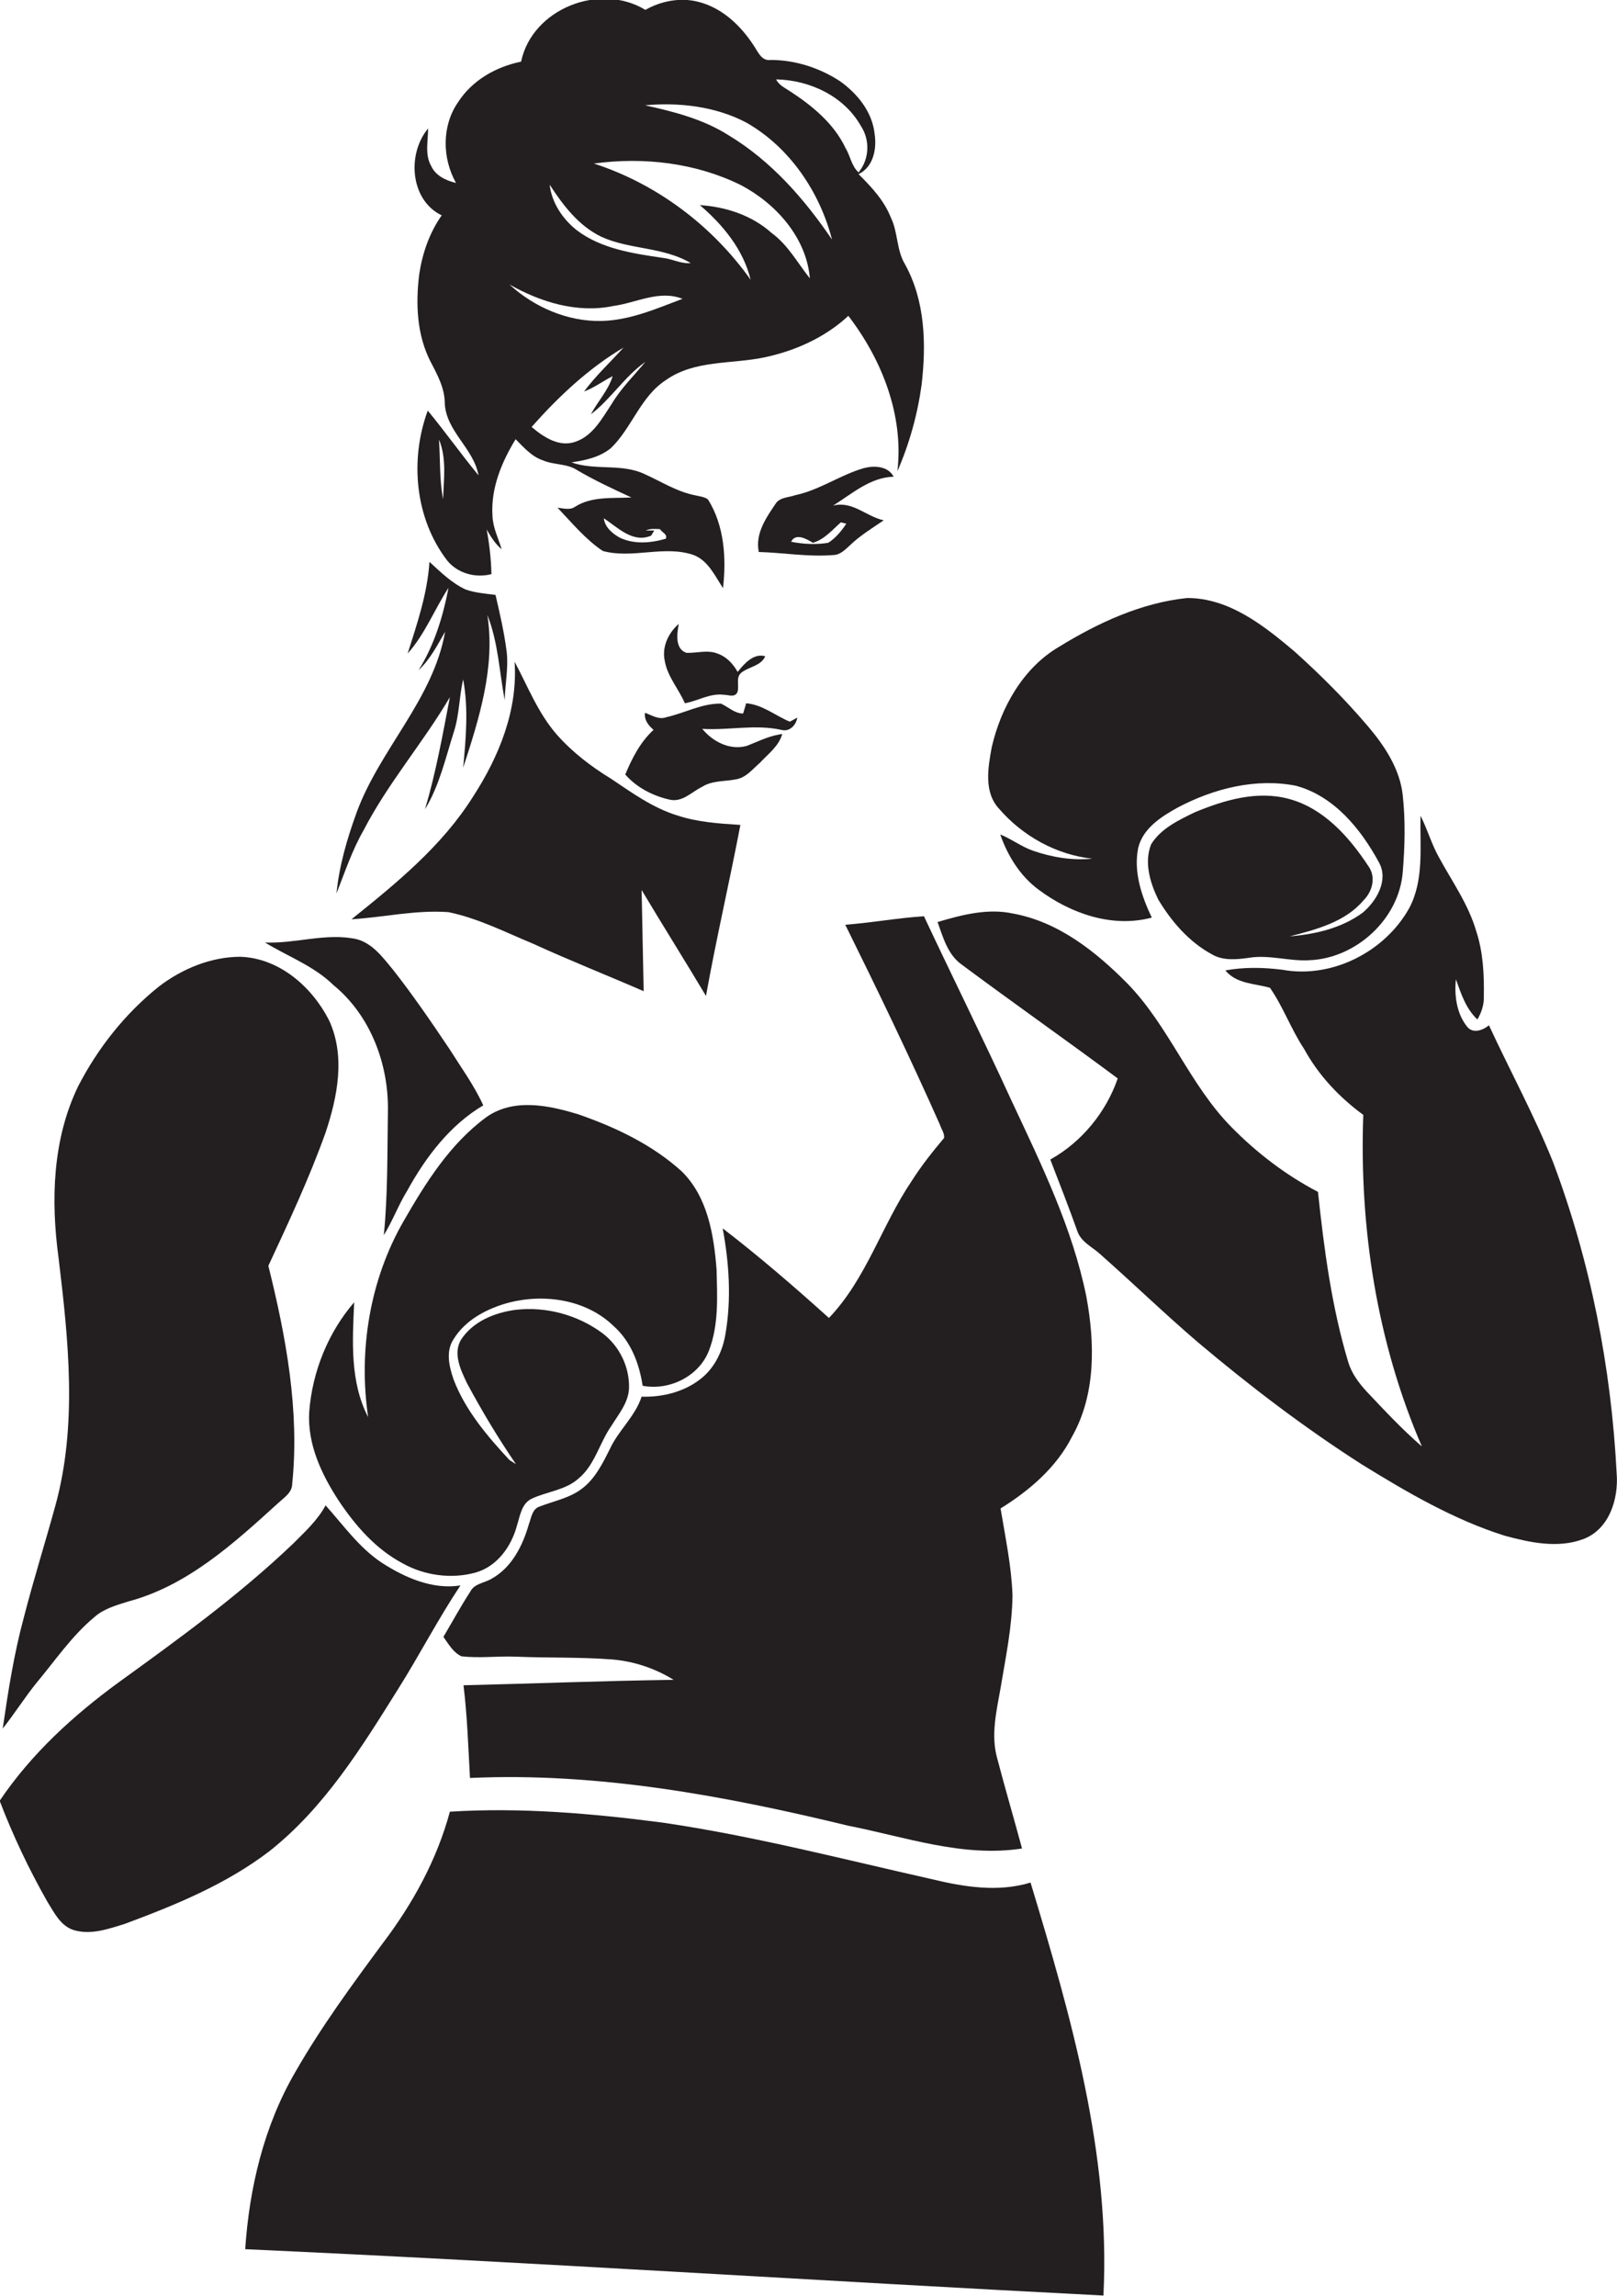
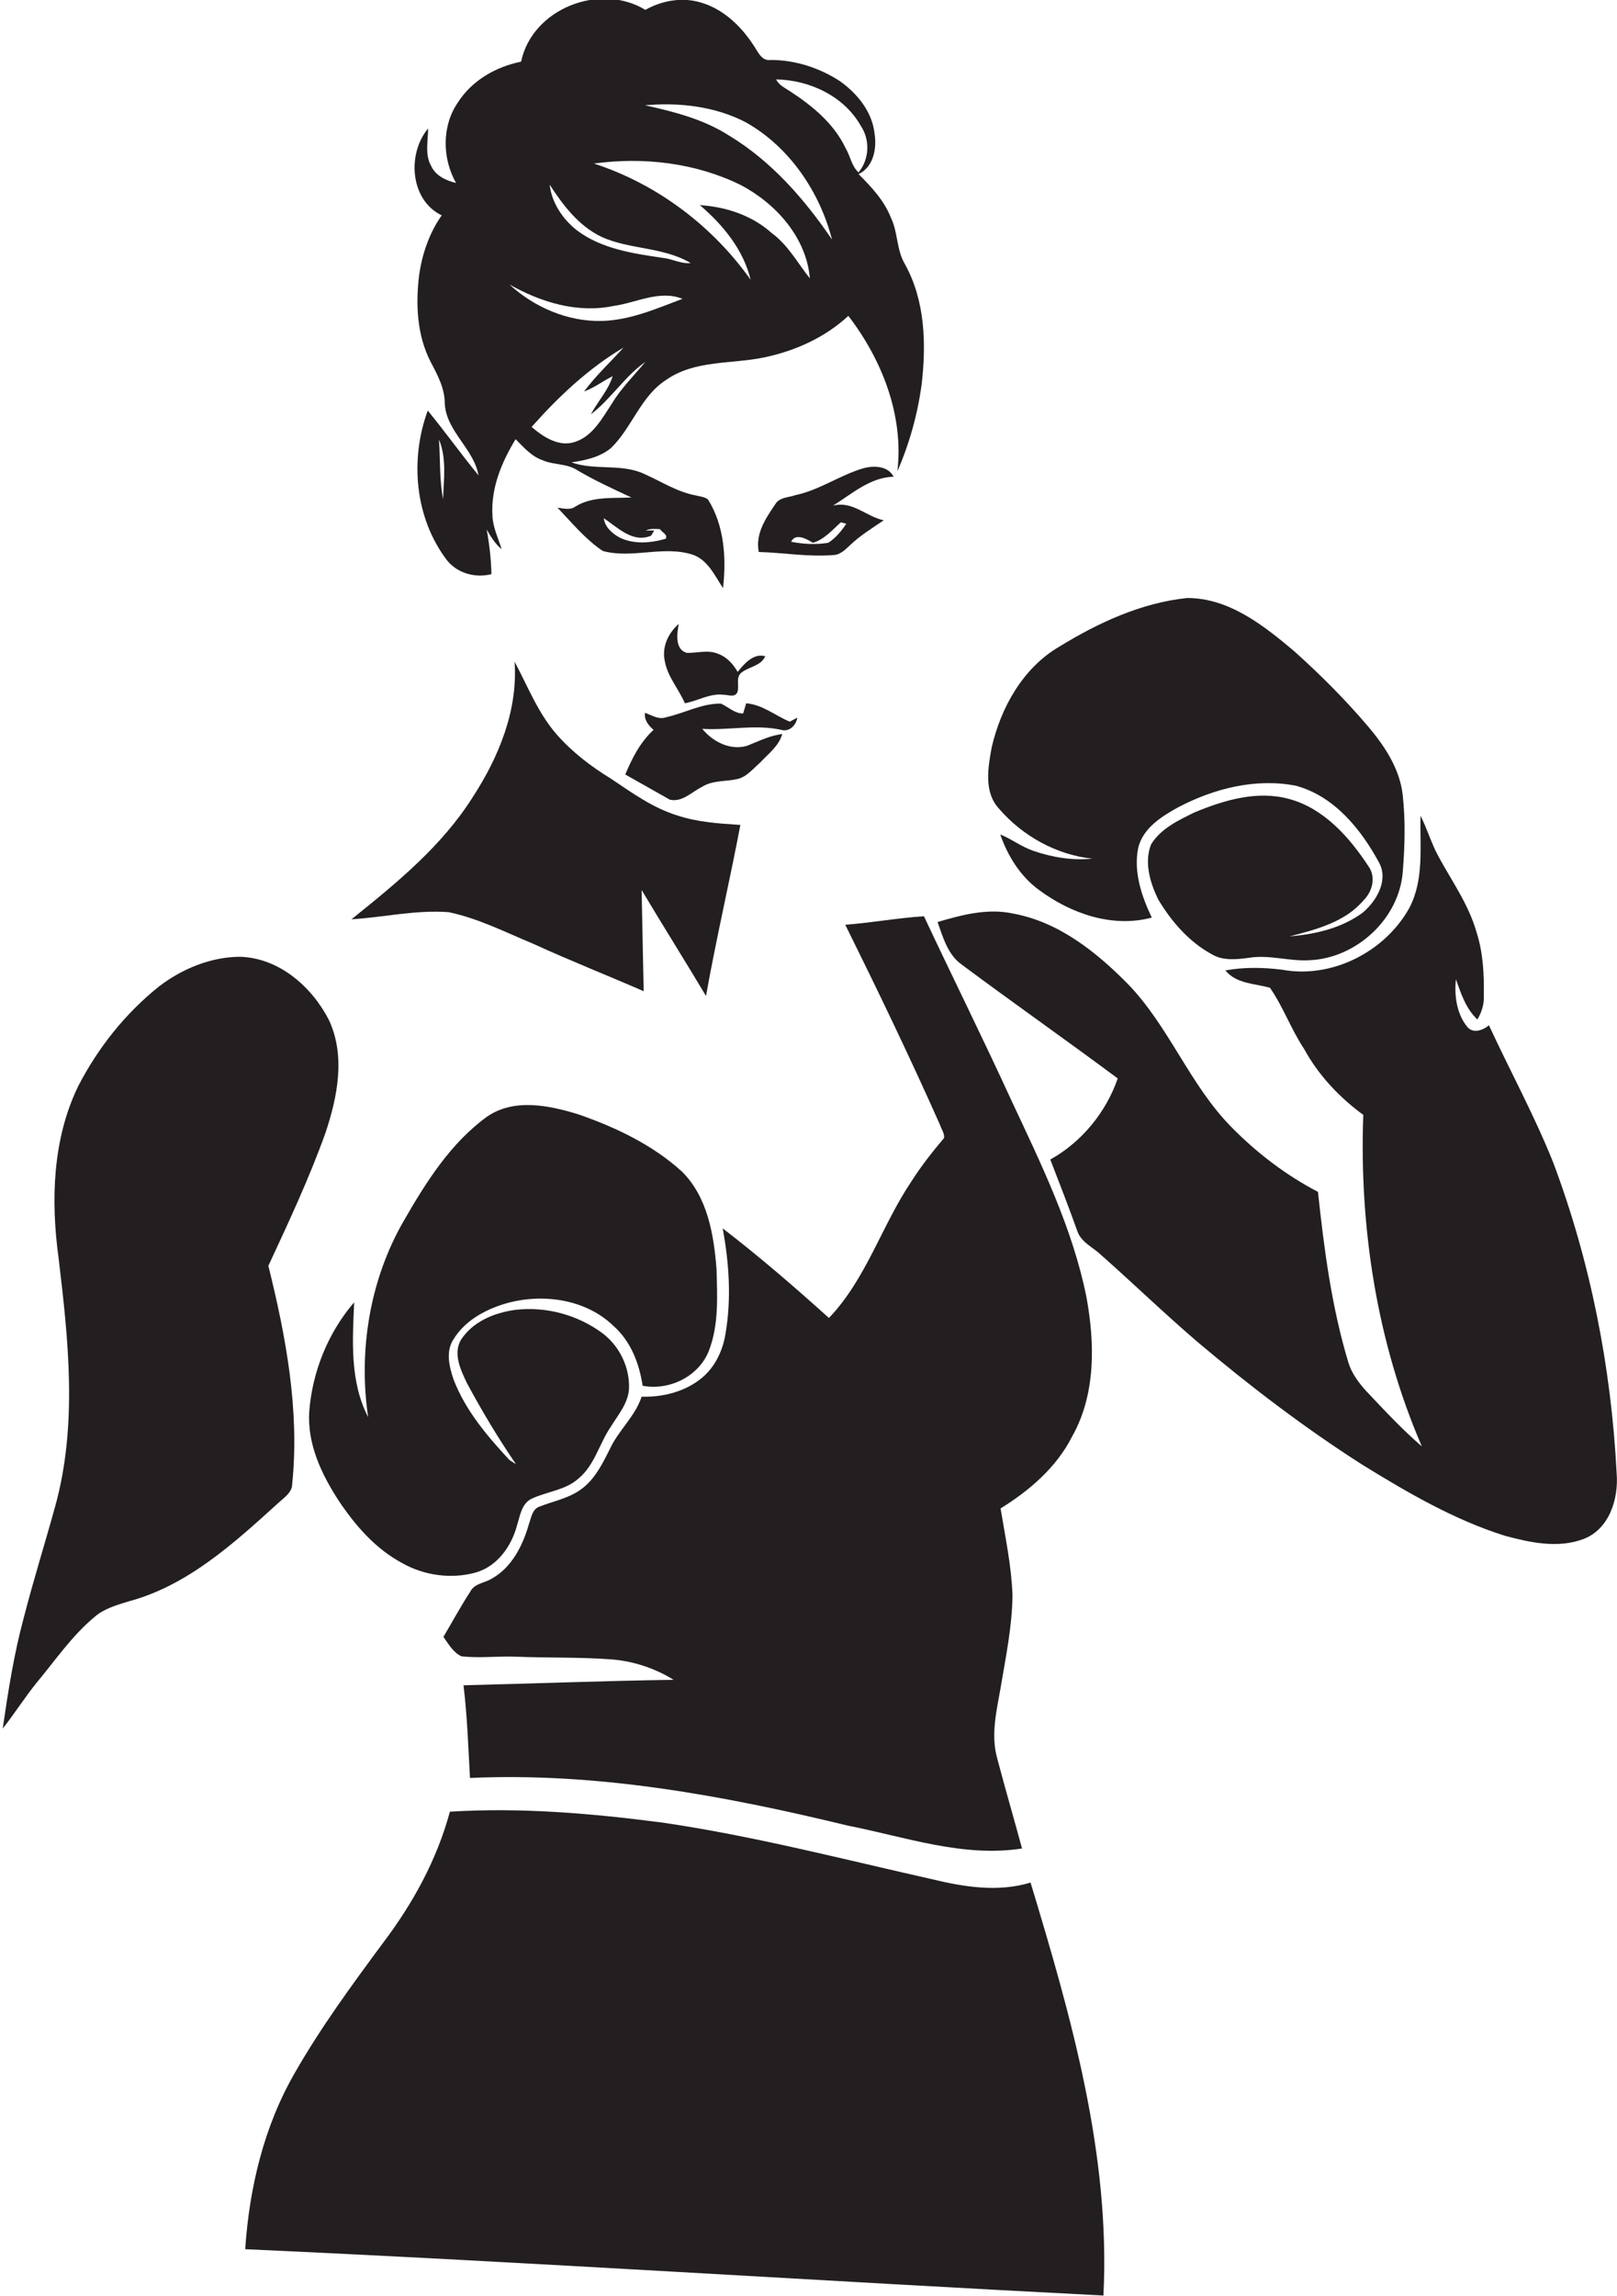
<svg xmlns="http://www.w3.org/2000/svg" version="1.1" id="Layer_1" x="0px" y="0px" viewBox="0 0 474.8 673.8" enable-background="new 0 0 474.8 673.8" xml:space="preserve">
  <g>
    <path fill="#231F20" d="M129.7,63.2c-3.6,5.1-5.7,11.2-6.6,17.3c-1.1,8.7-0.7,17.9,3.4,25.8c2,3.8,4.1,7.7,4.1,12.1   c0.4,8.2,8.5,13.2,9.9,21.1c-5.1-6.2-9.8-12.8-14.9-19c-5.3,14.4-3.8,31.6,5.7,44c3.1,3.8,8.3,5.2,13,4c-0.1-4.4-0.6-8.8-1.4-13.1   c1.2,2.1,2.5,4.2,4.4,5.8c-1-3.3-2.6-6.4-2.7-9.9c-0.5-8,2.7-15.7,6.8-22.4c2.4,2.4,4.7,5.1,8,6.2c3.2,1.4,7.1,0.9,10.1,2.9   c5.1,3,10.5,5.5,15.9,8c-5.5,0.3-11.6-0.4-16.5,2.7c-1.5,1.1-3.5,0.5-5.2,0.3c4.2,4.4,8.2,9.3,13.3,12.7c8.7,2.4,18.1-1.8,26.7,1.2   c4.3,1.7,6.2,6.1,8.6,9.7c1-8.8,0.4-18.3-4.4-26c-1-0.8-2.4-0.9-3.6-1.2c-5.4-1-10-4-14.9-6.2c-6.8-3.3-14.6-1-21.6-3.5   c4.1-0.6,8.3-1.5,11.6-4.2c6.2-6,8.7-15.2,16.2-20c8.4-5.9,19.2-4.6,28.8-6.6c9-1.9,17.8-5.8,24.7-12.2   c9.9,12.9,16.3,29.2,14.4,45.6c3.5-8,5.9-16.6,7.1-25.3c1.4-11.9,1.1-24.7-4.9-35.5c-2.5-4.2-2-9.3-4.1-13.6c-2-5.1-5.7-9-9.5-12.8   c4.4-2.1,5.4-7.5,4.7-11.9c-0.7-6.4-5.1-11.8-10.2-15.4c-6-3.9-13.1-6.2-20.3-6.2c-2.8,0.4-3.8-2.6-5.1-4.4   c-3.8-5.8-9.3-11-16.3-12.7c-5.2-1.3-10.8-0.2-15.4,2.4c-13.3-8.1-33.2-0.4-36.5,15.2c-7.4,1.5-14.4,5.5-18.5,11.9   c-4.8,6.9-4.7,16.4-0.6,23.7c-2.9-0.7-6-2.1-7.3-5c-1.9-3.3-0.9-7.3-0.9-11C119.4,45.3,120.5,58.8,129.7,63.2z M130.1,146.5   c-1.1-5.8-0.8-11.7-1.2-17.5C131.2,134.5,130.3,140.7,130.1,146.5z M189.6,155.7c1.3-0.6,2.7-0.5,4.2-0.4c0.5,0.9,2.3,1.5,1.7,2.8   c-4.4,1.3-9.3,1.7-13.5-0.3c-2.2-1.2-4.4-3.1-4.7-5.7c4.1,2.7,8.5,7.4,13.9,5.1l0.9-1.5L189.6,155.7z M179.7,118.4   c-2.8,4.2-5.5,9.4-10.6,11.2c-4.8,1.8-9.5-1.3-13-4.3c7.9-8.9,16.7-17.2,27-23.3c-3.9,4.3-8.2,8.3-11.6,12.9c3-1.1,5.6-3.1,8.4-4.5   c-1.3,4.2-4.4,7.4-6.4,11.2c5.9-4.5,9.9-11.1,16-15.4C186.2,110.2,182.4,113.9,179.7,118.4z M252.8,37c2.7,4.1,2.5,9.7-0.7,13.6   c-2.1-1.9-2.4-4.8-3.8-7.1c-3.4-7.2-9.7-12.4-16.3-16.7c-1.5-1-3.3-1.8-4.1-3.5C237.9,23.5,247.9,28.3,252.8,37z M219,35.9   c12.8,7.2,21.7,20.4,25.3,34.4c-8.1-11.9-17.8-23-30.2-30.5c-7.5-4.8-16.1-7-24.7-8.9C199.4,30,210,31.2,219,35.9z M217.5,54.3   c10.3,5.4,19.3,15.4,20.3,27.4c-3.6-4.5-6.4-9.8-11.2-13.3c-5.8-5.2-13.4-7.7-21.1-8.2c6.8,5.8,12.8,13.1,14.9,21.9   c-11.2-15.8-27.5-28.1-46-34.1C189,46,204.3,47.8,217.5,54.3z M176.6,69.5c8.3,3.8,18.1,2.9,26.2,7.7c-2.8,0.3-5.3-1.2-8.1-1.5   c-8.7-1.3-18-2.6-25.3-8.1c-4.2-3.3-7.4-8.1-8-13.4C165.3,60.2,169.9,66.3,176.6,69.5z M180.1,89.8c6.7-0.9,13.5-4.8,20.3-2.1   c-7.7,2.9-15.4,6.3-23.8,6.5c-9.9,0.2-19.7-4-27-10.7C158.8,88.7,169.5,92,180.1,89.8z" />
    <path fill="#231F20" d="M253.6,137.4c-6.9,2-12.9,6.4-20,7.9c-1.9,0.7-4.4,0.6-5.7,2.3c-2.9,4.3-6.2,8.9-5.1,14.4   c7.3,0.2,14.5,1.5,21.8,0.9c2,0,3.5-1.5,4.9-2.8c3-2.9,6.6-5.1,10-7.4c-5.2-1.1-9.2-5.8-14.9-4.3c5.6-3.5,10.9-8.3,17.8-8.5   C260.7,136.7,256.6,136.6,253.6,137.4z M246.9,153.3c0.4,0.1,1.2,0.3,1.6,0.4c-1.4,2.1-3.1,4.2-5.3,5.6c-3.6,0.6-7.3,0.4-10.9-0.3   c1.3-2.7,4.6-0.8,6.4,0.3C242.1,158.3,244.4,155.5,246.9,153.3z" />
-     <path fill="#231F20" d="M132.1,204.6c-2.1,11-4.1,22.1-7.3,32.9c4.2-6.9,6-14.9,8.4-22.5c1.7-5.1,1.6-10.5,2.8-15.6   c1.6,8.6,0.8,17.3,0,25.9c4.7-14.4,9.5-29.6,7.1-44.8c3.2,8,3.5,16.6,5.1,25c0.1-4.7,1.1-9.3,0.6-14c-0.7-5.7-2-11.3-3.3-16.9   c-3-0.4-6-0.6-8.8-1.6c-4.1-1.9-7.3-5.1-10.6-8.1c-0.6,9.3-3.6,18.1-6.4,26.9c5.1-5.7,7.9-13,12-19.3c-1.6,8.4-4.2,16.9-8.8,24.2   c3.4-3.2,5.5-7.3,7.8-11.3c-3.5,19.9-19.2,34.5-26,53.1c-2.8,7.7-5.1,15.6-5.9,23.7c2.5-6.3,4.6-12.7,8-18.6   C114,229.7,124.3,217.9,132.1,204.6z" />
    <path fill="#231F20" d="M320.7,252c-5.8,0.6-11.8-0.4-17.3-2.3c-3.5-1.2-6.4-3.5-9.7-4.8c2.2,6.3,5.9,12.3,11.4,16.3   c9.3,6.9,21.5,11.2,33.1,8.1c-3-6.3-5.4-13.4-4-20.4c1.4-5.9,6.9-9.3,11.8-12c10.5-5.5,22.7-8.6,34.5-6.3   c11.2,3,19.1,12.7,24.4,22.5c2.9,5.2-0.7,11.3-4.7,14.7c-6.2,4.6-14,6.4-21.5,7c7.8-2,16.3-4.2,21.7-10.6c2.6-2.6,3.7-6.8,1.4-10   c-5.6-8.5-13-16.9-23.2-19.7c-9.4-2.6-19.1,0.3-27.8,3.9c-4.7,2.3-9.9,4.7-12.8,9.4c-2.1,5.3-0.3,11.3,2.1,16.2   c3.9,6.5,9.1,12.5,15.8,16.1c3.2,1.9,7.2,1.5,10.8,1c6-1,11.9,1.1,17.9,0.7c13.7-0.6,26.3-12.2,27.3-26c0.6-7.4,0.8-14.9,0-22.3   c-0.8-7.7-5.2-14.4-10.1-20.2c-6.7-7.9-14.1-15.3-21.8-22.2c-8.9-7.5-19.1-15.6-31.4-15.6c-13.5,1.4-26.2,7.3-37.6,14.3   c-10.6,6.2-17.1,17.8-19.8,29.5c-1.1,6-2.4,13.2,2.2,18.1C300.3,245.4,310.3,250.9,320.7,252z" />
    <path fill="#231F20" d="M195.2,194c0.8,4.6,4.1,8.2,5.9,12.4c3.8-0.7,7.4-3,11.4-2.5c1.4,0,3.2,0.9,4-0.7c0.7-1.9-0.6-4.3,1.2-5.8   c2.3-1.8,5.7-1.9,7-4.8c-3.4-1-6.2,2.2-8.1,4.6c-1.3-2.3-3.2-4.4-5.7-5.3c-3-1.3-6.2-0.2-9.3-0.3c-3.5-1.1-2.8-5.7-2.3-8.5   C196.2,185.8,194.3,189.9,195.2,194z" />
    <path fill="#231F20" d="M103.2,269.8c9.5-0.6,18.9-2.8,28.5-2.1c8.7,1.8,16.7,5.9,24.9,9.3c10.7,4.9,21.6,9.2,32.4,13.9   c-0.2-9.9-0.4-19.8-0.6-29.7c6.2,10.4,12.7,20.7,18.9,31.1c3-16.8,6.9-33.4,10.1-50.2c-6.3-0.4-12.6-0.8-18.6-2.8   c-7.1-2.2-13.2-6.6-19.3-10.7c-5.9-3.6-11.4-7.8-16-13c-5.5-6.3-8.5-14.1-12.4-21.4c1,14.2-4.6,27.9-12.2,39.6   C129.8,248.3,116.4,259.2,103.2,269.8z" />
-     <path fill="#231F20" d="M196.7,234.7c3.7,0.8,6.4-2.3,9.5-3.8c3-1.9,6.7-1.5,10-2.2c2.9-0.5,4.8-3,6.9-4.8c2.4-2.6,5.6-4.9,6.6-8.5   l-1.1,0.2c-3.3,0.6-6.2,2.1-9.3,3.3c-4.9,1.4-10-1.2-13.1-5c7.7,0.5,15.5-1.4,23.2,0.3c2.4,0.7,4.4-1.4,4.7-3.6   c-0.5,0.3-1.6,0.9-2.2,1.2c-4.3-1.8-8-5-12.8-5.4c-0.2,0.8-0.7,2.3-0.9,3c-2.5,0-4.3-1.9-6.5-2.9c-5.6-0.1-10.7,2.8-16.1,4   c-2.2,0.8-4.2-0.6-6.2-1.3c-0.3,2.1,1,3.7,2.5,5c-3.9,3.6-6.3,8.3-8.3,13.1C186.9,231.1,191.7,233.6,196.7,234.7z" />
+     <path fill="#231F20" d="M196.7,234.7c3.7,0.8,6.4-2.3,9.5-3.8c3-1.9,6.7-1.5,10-2.2c2.9-0.5,4.8-3,6.9-4.8c2.4-2.6,5.6-4.9,6.6-8.5   l-1.1,0.2c-3.3,0.6-6.2,2.1-9.3,3.3c-4.9,1.4-10-1.2-13.1-5c7.7,0.5,15.5-1.4,23.2,0.3c2.4,0.7,4.4-1.4,4.7-3.6   c-0.5,0.3-1.6,0.9-2.2,1.2c-4.3-1.8-8-5-12.8-5.4c-0.2,0.8-0.7,2.3-0.9,3c-2.5,0-4.3-1.9-6.5-2.9c-5.6-0.1-10.7,2.8-16.1,4   c-2.2,0.8-4.2-0.6-6.2-1.3c-0.3,2.1,1,3.7,2.5,5c-3.9,3.6-6.3,8.3-8.3,13.1z" />
    <path fill="#231F20" d="M474.7,432.4c-1.6-31.2-7.7-62.2-18.7-91.4c-5.5-13.7-12.6-26.7-18.8-40.1c-1.8,1.5-4.8,2.6-6.5,0.3   c-3-3.8-3.7-9.1-3.2-13.8c1.5,4.2,2.9,8.6,6.3,11.8c1.2-2,2-4.4,1.9-6.8c0.1-6.4-0.2-12.9-2.2-19c-2.3-8-7.2-14.8-11.1-22   c-2.1-3.8-3.3-8.1-5.3-12c-0.2,9.1,1.1,18.8-3.3,27.1c-7.1,12.8-22.7,20.8-37.3,18.1c-5.6-0.7-11.2-0.8-16.7,0.2   c3.3,4,8.6,3.8,13.1,5.1c3.9,5.6,6.2,12.2,10,17.9c4.2,7.7,10.3,14.2,17.4,19.4c-1.2,33.1,4,66.8,17.2,97.3   c-5.8-5-11-10.6-16.2-16.1c-2.3-2.5-4.4-5.3-5.4-8.6c-4.9-16.3-7.1-33.1-8.9-50c-9.4-4.9-17.9-11.4-25.3-18.9   c-12.4-12.5-18.4-29.7-30.7-42.3c-9.3-9.4-20.3-18.1-33.6-20.5c-7.4-1.6-15,0.4-22.1,2.5c1.6,4.5,3,9.6,7.1,12.5   c15.2,11.3,30.6,22.1,45.8,33.4c-3.4,9.9-10.6,18.7-19.8,23.8c2.7,7,5.4,13.9,7.9,20.9c1.1,3.4,4.6,4.8,7,7.1   c9.5,8.4,18.7,17.3,28.4,25.6c15.3,12.9,31.3,25.1,48.2,35.9c13.3,8.2,27,16.2,41.9,20.9c7.4,2,15.6,3.8,23.1,1   C472.6,448.8,475.3,439.8,474.7,432.4z" />
    <path fill="#231F20" d="M314.8,421.6c7-12.4,6.7-27.4,4.2-41c-4.1-20.3-13.3-39-22-57.6c-8.3-18.1-17.2-36-25.7-54.1   c-7.7,0.5-15.3,1.9-23.1,2.5c9.6,19.4,19,38.9,27.8,58.7c0.4,1.3,1.4,2.5,1.2,3.9c-3.4,4-6.7,8.2-9.5,12.6   c-8.8,13-13.3,28.7-24.3,40.2c-10.1-9.1-20.4-18-31.2-26.3c1.9,10.2,2.6,20.8,0.8,31.1c-0.8,4.8-3,9.5-6.8,12.7   c-4.9,4.1-11.5,5.8-17.8,5.6c-1.9,5.8-6.8,9.9-9.3,15.3c-2.1,4.2-4.3,8.7-8.1,11.6c-3.7,2.9-8.4,3.7-12.7,5.4   c-2.1,0.8-2.3,3.3-3,5.1c-1.8,6.3-5,12.7-10.9,16c-2.1,1.3-5.1,1.4-6.3,3.8c-2.8,4.3-5.3,8.9-7.9,13.3c1.5,2.1,2.9,4.6,5.3,5.7   c5.3,0.6,10.6-0.1,15.9,0.1c9.3,0.4,18.7,0.1,28.1,0.8c6.5,0.5,12.8,2.6,18.3,6c-20.6,0.3-41.1,1.1-61.7,1.6   c1.1,9,1.4,18.1,1.9,27.2c37.5-1.7,74.7,5.2,111,14c16.8,3.3,33.8,9.4,51.1,6.7c-2.4-8.9-5-17.7-7.3-26.5c-1.9-6.8-0.2-13.8,1-20.6   c1.5-9,3.4-18,3.5-27.2c-0.3-8.6-2.1-17-3.5-25.5C302.2,437.5,310.2,430.7,314.8,421.6z" />
-     <path fill="#231F20" d="M113.9,326.3c-0.2,12.1,0,24.2-1.2,36.2c2.6-4.2,4.3-8.9,6.9-13.1c5.4-9.8,12.5-19.2,22.3-25   c-2.7-5.9-6.5-11.1-9.9-16.5c-5.3-7.9-10.7-15.8-16.6-23.3c-3-3.6-6-7.8-10.8-9c-8.9-1.9-17.8,1.4-26.8,1   c6.7,4.1,14.4,6.9,20.1,12.5C108.8,298,114.2,312.4,113.9,326.3z" />
    <path fill="#231F20" d="M27.7,474.6c2.8-2.5,6.5-3.5,10-4.6c17.3-4.6,30.9-17,43.9-28.8c1.7-1.6,4.2-3.1,4.2-5.7   c2.2-21.5-1.8-43.1-7-64c6-12.9,12-25.7,16.8-39.1c3.5-10.5,5.9-22.5,1-33c-5-9.8-14.6-18.2-26-18.6c-8.6,0-17.1,3.5-23.9,8.7   c-9.9,7.9-17.9,18-23.7,29.2c-7.6,15.6-8.1,33.6-5.8,50.5c2.9,24.1,5.6,49.1-1,72.9c-3,10.9-6.4,21.7-9.2,32.6   c-2.9,10.7-4.6,21.6-6.2,32.6c3.5-4.4,6.5-9.2,10-13.5C16.3,487.2,21.1,480.1,27.7,474.6z" />
    <path fill="#231F20" d="M90.8,414.3c-0.6,9.5,3.6,18.4,8.7,26.2c4.9,7.3,10.8,14.1,18.7,18.3c6.4,3.6,14.4,4.7,21.5,2.7   c6.3-1.8,10.5-7.7,12.1-13.8c0.9-2.8,1.3-6.3,4.2-7.8c4.6-2.2,10-2.5,13.9-6c4.8-4,6.1-10.4,9.6-15.4c2.1-3.4,5-6.8,5.2-11   c0.2-6.3-2.8-12.5-7.9-16.3c-7.2-5.3-16.4-7.8-25.3-6.8c-6.2,0.8-12.7,3.4-16.2,8.9c-2.3,4.1,0,8.8,1.8,12.6   c4.4,8.2,9.2,16.2,14.4,23.8c-0.5-0.3-1.4-0.9-1.9-1.2c-6.5-7-12.9-14.5-16.4-23.6c-1.3-3.8-2.4-8.3,0-11.9   c3.5-5.7,9.9-9,16.2-10.7c10.5-2.7,22.7-0.9,30.7,6.8c5.1,4.5,7.6,11,8.6,17.6c7.9,1.5,16.6-2.8,19.5-10.4   c2.9-7.6,2.4-15.9,2.2-23.8c-0.8-10.1-2.6-21.2-10.2-28.7c-8.6-7.8-19.3-12.9-30.2-16.7c-8.7-2.7-19.1-4.9-27.1,0.7   c-10.7,7.8-17.9,19.3-24.4,30.6c-9.9,17.2-13.3,37.9-10.4,57.5c-5.4-10.4-4.6-22.4-4.1-33.7C96.4,391,91.7,402.5,90.8,414.3z" />
-     <path fill="#231F20" d="M116.9,495.7c6.3-10,11.7-20.5,18.3-30.4c-8.2,1.3-16.3-2.3-23-6.6c-6.7-4.4-11.3-11-16.6-16.9   c-2.3,4.3-6,7.7-9.5,11.2c-15.8,15.1-33.5,27.9-51.2,40.7c-13.3,9.7-25.7,21-35,34.8c3.9,10.2,8.6,20.1,14,29.6   c2,3.2,3.8,7,7.6,8.3c5.1,1.6,10.4-0.3,15.2-1.8c14.8-5.5,29.7-11.6,42.4-21.3C95.3,530.5,106.2,512.8,116.9,495.7z" />
    <path fill="#231F20" d="M273.6,551.5c-26.3-5.9-52.4-12.7-79.1-16.6c-20.7-2.7-41.6-4.5-62.4-3.2c-3.8,14.1-10.9,27-19.7,38.6   c-9.1,12.3-18.2,24.7-25.8,38c-9.1,15.7-13.4,33.8-14.6,51.8c84,3.8,168,9.3,252,13.6c2.1-41.5-9.5-81.9-21.4-121.2   C293.1,555.4,283.1,553.8,273.6,551.5z" />
  </g>
</svg>